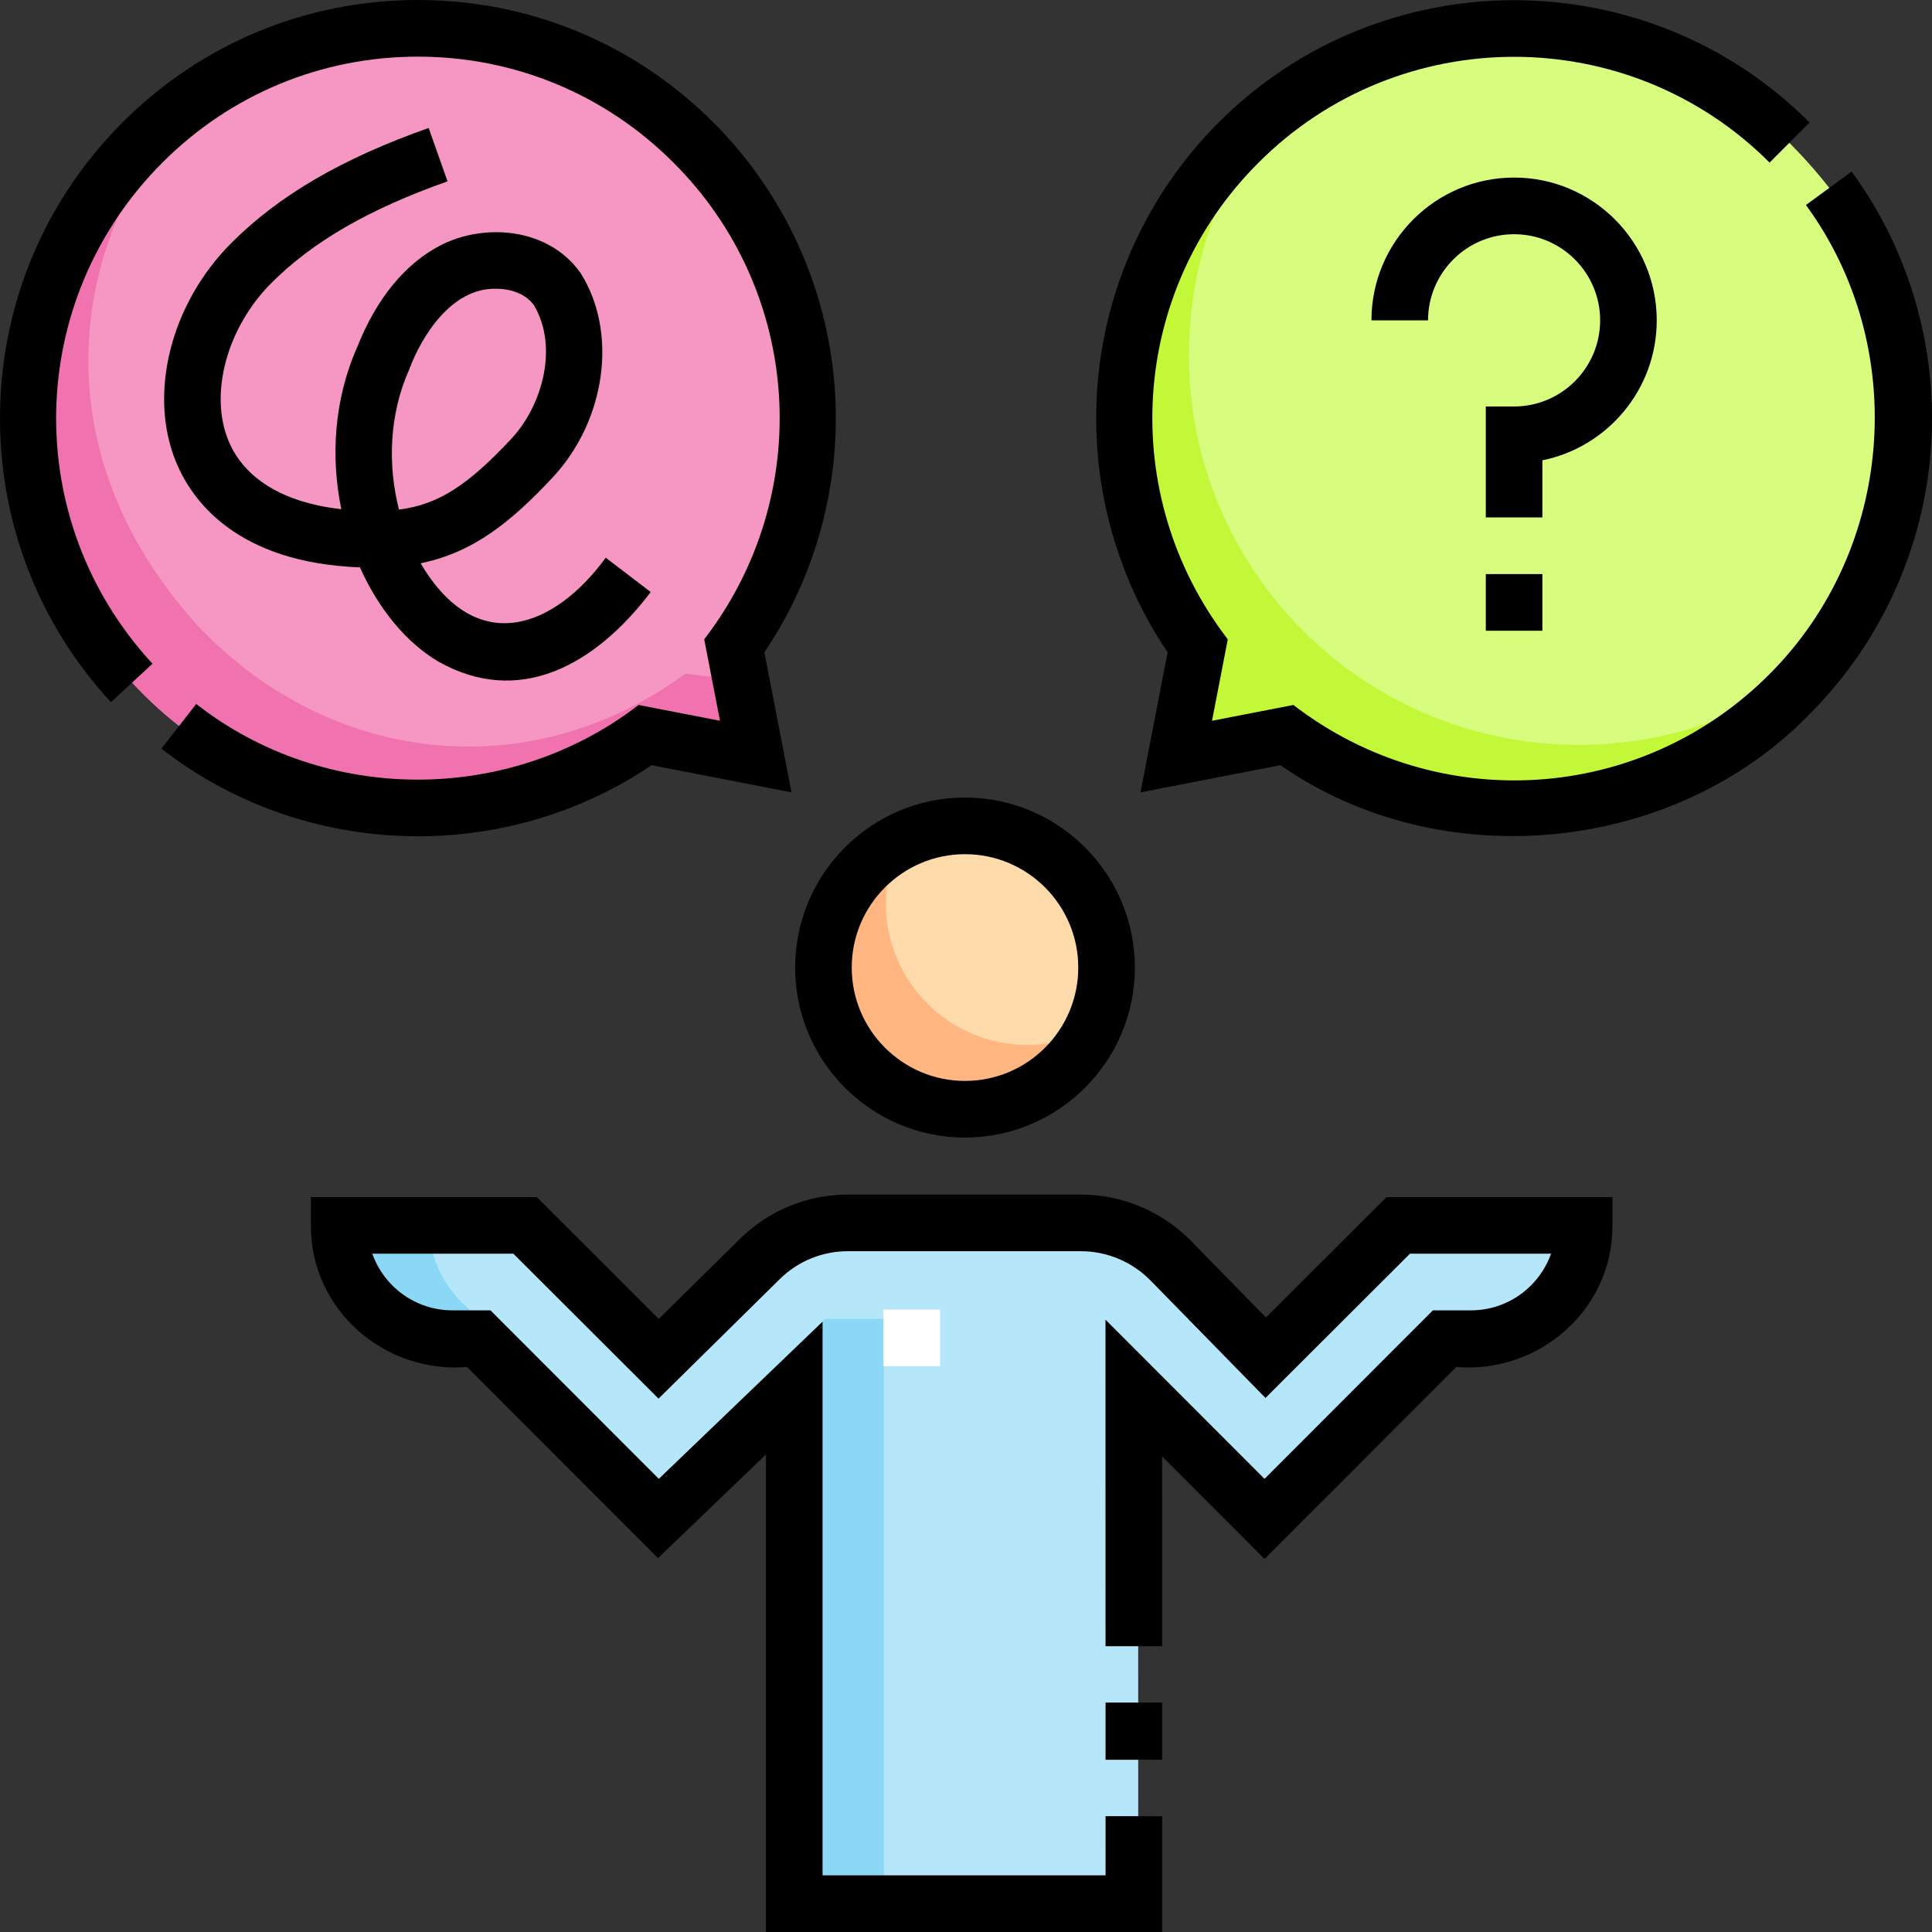
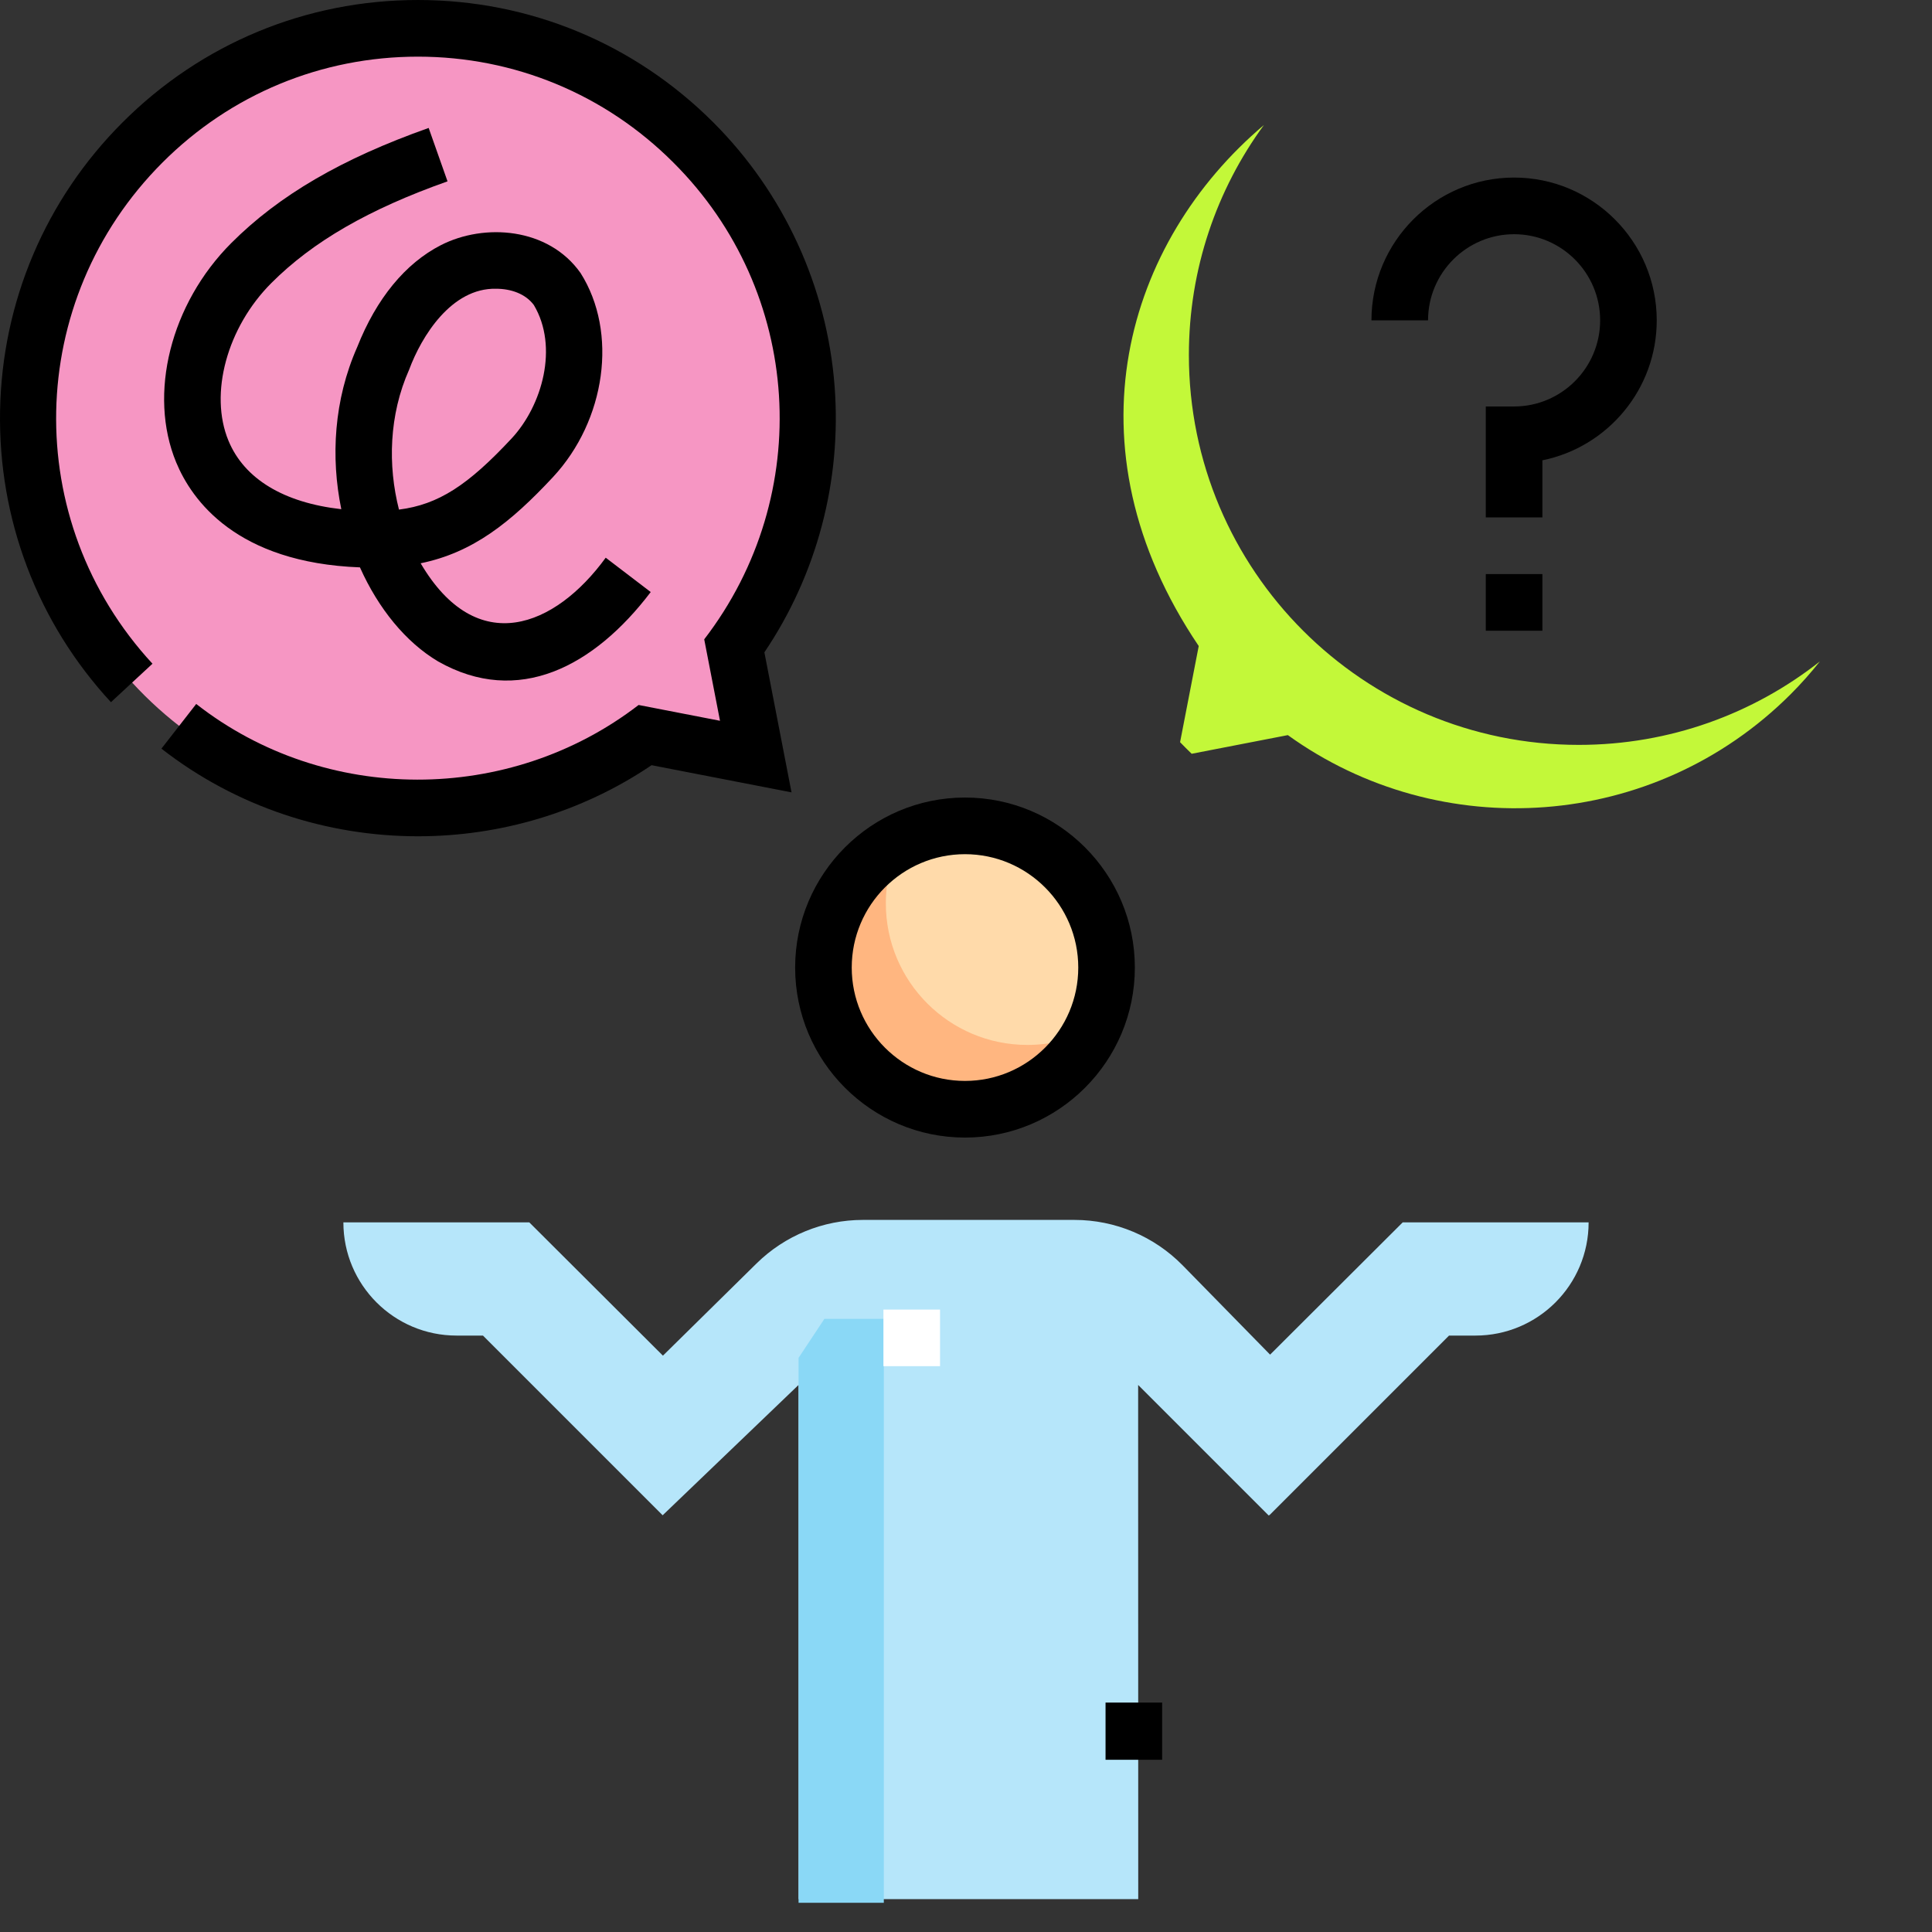
<svg xmlns="http://www.w3.org/2000/svg" id="Capa_1" enable-background="new 0 0 512 512" height="512" viewBox="0 0 512 512" width="512">
  <rect x="0" y="0" width="512" height="512" fill="#333333" stroke="none" />
  <g>
    <g>
      <g>
        <g>
-           <path d="m484.954 50.011c-84.33-107.623-243.071 8.96-167.279 121.193l-5.68 29.292 29.299-5.682c40.358 29.059 96.967 25.443 133.273-10.862 36.505-36.506 39.967-93.541 10.387-133.941z" fill="#d8fc7e" />
-         </g>
+           </g>
        <g>
          <path d="m482.288 175.284c-17.583 13.853-39.772 22.118-63.893 22.118-57.067 0-103.329-46.262-103.329-103.329 0-22.792 7.385-43.854 19.884-60.94-36.469 30.832-53.157 84.936-17.275 138.07l-4.942 25.482c1.006 1.042 2.03 2.065 3.071 3.071l25.49-4.943c40.358 29.059 96.967 25.443 133.273-10.862 2.772-2.771 5.329-5.674 7.721-8.667z" fill="#c3f839" />
        </g>
        <g>
          <path d="m371.728 323.944-35.139 35.048-23.148-23.635c-7.559-7.718-17.907-12.068-28.711-12.068h-56.055c-10.553 0-20.682 4.151-28.201 11.556l-24.791 24.418-35.411-35.319h-49.272c0 16.568 13.431 30 30 30h6.992l47.619 47.619 36.014-34.538v136.265h90.019l-.024-136.265 34.6 34.601.115-.115.052.052 47.619-47.619h6.994c16.569 0 30-13.432 30-30z" fill="#b6e6fa" />
        </g>
        <g>
          <path d="m234.221 504.255v-154.747h-15.742l-6.853 10.341v144.406z" fill="#8ad8f6" />
        </g>
        <g>
-           <path d="m113.596 323.944h-22.596c0 16.569 13.431 30 30 30h6.992l3.313-2.625c-10.44-4.694-17.709-15.186-17.709-27.375z" fill="#8ad8f6" />
-         </g>
+           </g>
        <g>
          <circle cx="256" cy="255.673" fill="#ffdaaa" r="37.521" />
        </g>
        <g>
          <path d="m272.277 276.918c-20.722 0-37.521-16.799-37.521-37.521 0-6.166 1.497-11.98 4.133-17.112-12.115 6.222-20.409 18.832-20.409 33.388 0 20.722 16.799 37.521 37.521 37.521 14.556 0 27.167-8.294 33.388-20.409-5.133 2.636-10.946 4.133-17.112 4.133z" fill="#ffb680" />
        </g>
        <g>
          <path d="m234.122 347.053h15v15h-15z" fill="#fff" />
        </g>
        <g>
          <path d="m184.018 37.902c-96.82-92.401-237.249 43.113-148.886 143.101 34.91 37.99 94.554 44.266 136.108 13.811l29.3 5.682-5.68-29.292c29.081-40.361 25.472-96.988-10.842-133.302z" fill="#f696c3" />
        </g>
        <g>
-           <path d="m181.638 178.537c-41.554 30.455-95.319 24.18-130.23-13.811-40.18-45.466-33.051-98.275-4.229-133.664-41.361 33.672-58.992 96.82-12.048 149.94 34.91 37.99 94.554 44.266 136.108 13.811l29.3 5.682-3.916-20.192z" fill="#f072ae" />
-         </g>
+           </g>
      </g>
    </g>
    <g>
      <path d="m255.734 301.469c24.821 0 45.013-20.212 45.013-45.057 0-24.844-20.193-45.056-45.013-45.056s-45.013 20.212-45.013 45.056c-.001 24.845 20.192 45.057 45.013 45.057zm0-75.101c16.551 0 30.016 13.477 30.016 30.044s-13.465 30.045-30.016 30.045-30.016-13.478-30.016-30.045 13.465-30.044 30.016-30.044z" />
      <path d="m292.981 451.198h14.997v15.161h-14.997z" />
-       <path d="m335.49 349.148-19.884-20.321c-7.619-7.786-18.233-12.252-29.121-12.252h-61.786c-10.771 0-20.93 4.166-28.603 11.732l-21.511 21.208-32.338-32.285h-59.861v7.506c-.113 22.303 19.419 39.329 41.378 37.529l50.608 50.656 28.618-27.473v126.552h104.996l-.004-30.695-14.997.002.002 15.681h-75v-146.734l-43.396 41.658-44.615-44.657h-10.097c-9.777 0-18.116-6.274-21.211-15.012h37.38l38.471 38.409 32.101-31.648c4.851-4.782 11.271-7.416 18.08-7.416h61.786c6.882 0 13.59 2.823 18.406 7.744l30.474 31.143 38.295-38.233h37.38c-3.095 8.737-11.434 15.012-21.211 15.012h-10.097l-44.554 44.596-.053-.052-.064.065-42.096-42.136.013 86.544 14.997-.002-.007-50.295 27.093 27.119.164-.163.053.052 50.666-50.716c21.959 1.801 41.492-15.228 41.378-37.529v-7.506h-59.863z" />
      <path d="m110.779 221.623c21.632 0 43.289-6.262 61.897-18.838l37.084 7.198-7.19-37.111c13.914-20.607 20.51-45.501 18.611-70.481-2.005-26.367-13.409-51.199-32.113-69.922-20.92-20.938-48.732-32.469-78.315-32.469s-57.396 11.531-78.313 32.47c-20.379 20.397-31.893 47.51-32.421 76.344-.526 28.756 9.907 56.197 29.38 77.27l11.01-10.194c-35.04-37.917-33.882-96.253 2.635-132.805 18.086-18.104 42.132-28.074 67.709-28.074 25.576 0 49.623 9.97 67.708 28.074 34.281 34.169 37.579 88.088 8.165 126.342l4.182 21.586-21.571-4.187c-34.29 26.415-83.113 26.432-117.238-.27l-9.217 11.841c19.821 15.459 43.895 23.226 67.997 23.226z" />
-       <path d="m490.696 45.461-12.101 8.868c27.603 37.735 23.461 91.175-9.638 124.303-34.125 34.302-87.98 37.611-126.193 8.194l-21.57 4.187 4.181-21.586c-29.414-38.255-26.116-92.172 8.165-126.342 37.335-37.373 98.083-37.373 135.418 0l10.605-10.616c-43.183-43.223-113.446-43.224-156.629 0-18.704 18.723-30.109 43.554-32.113 69.922-1.899 24.979 4.696 49.874 18.611 70.481l-7.189 37.111 37.083-7.198c42.435 29.564 104.211 23.635 140.237-13.537 18.808-18.827 30.225-43.803 32.146-70.326 1.902-26.247-5.561-52.336-21.013-73.461z" />
      <path d="m118.599 48.061-4.999-14.154c-23.043 8.156-39.662 17.847-52.301 30.498-16.097 16.112-22.103 40.016-14.608 58.131 4.148 10.023 15.944 26.583 48.698 27.822 4.878 10.921 12.171 19.855 20.692 24.916 21.236 12.056 41.389 1.35 56.368-18.376l-11.926-9.103c-13.349 18.336-34.099 26.899-49.046 1.48 13.892-2.848 23.875-10.843 35.043-22.813 14.036-15.067 17.295-38.391 7.336-54.108-8.538-12.102-25.519-13.258-37.006-7.391-9.429 4.819-17.096 14.157-22.181 27.01-6.193 13.996-7.046 29.201-4.22 42.969-15.229-1.715-25.706-8.01-29.903-18.152-5.155-12.458-.38-30.025 11.356-41.771 11.001-11.009 25.839-19.576 46.697-26.958zm-10.164 49.875c3.271-8.799 11.185-21.674 23.032-21.415 3.942 0 7.793 1.335 10.007 4.312 6.614 11.102 2.219 26.669-5.913 35.384-11.522 12.349-19.333 17.495-29.828 18.832-2.976-11.657-2.671-25.053 2.702-37.113z" />
      <path d="m408.749 121.985c17.265-3.491 30.303-18.795 30.303-37.09 0-20.864-16.958-37.838-37.802-37.838s-37.802 16.974-37.802 37.838h14.997c0-12.587 10.23-22.826 22.804-22.826s22.804 10.239 22.804 22.826-10.23 22.826-22.804 22.826h-7.499v29.407h14.997v-15.143z" />
      <path d="m393.752 152.139h14.997v15.012h-14.997z" />
    </g>
  </g>
</svg>